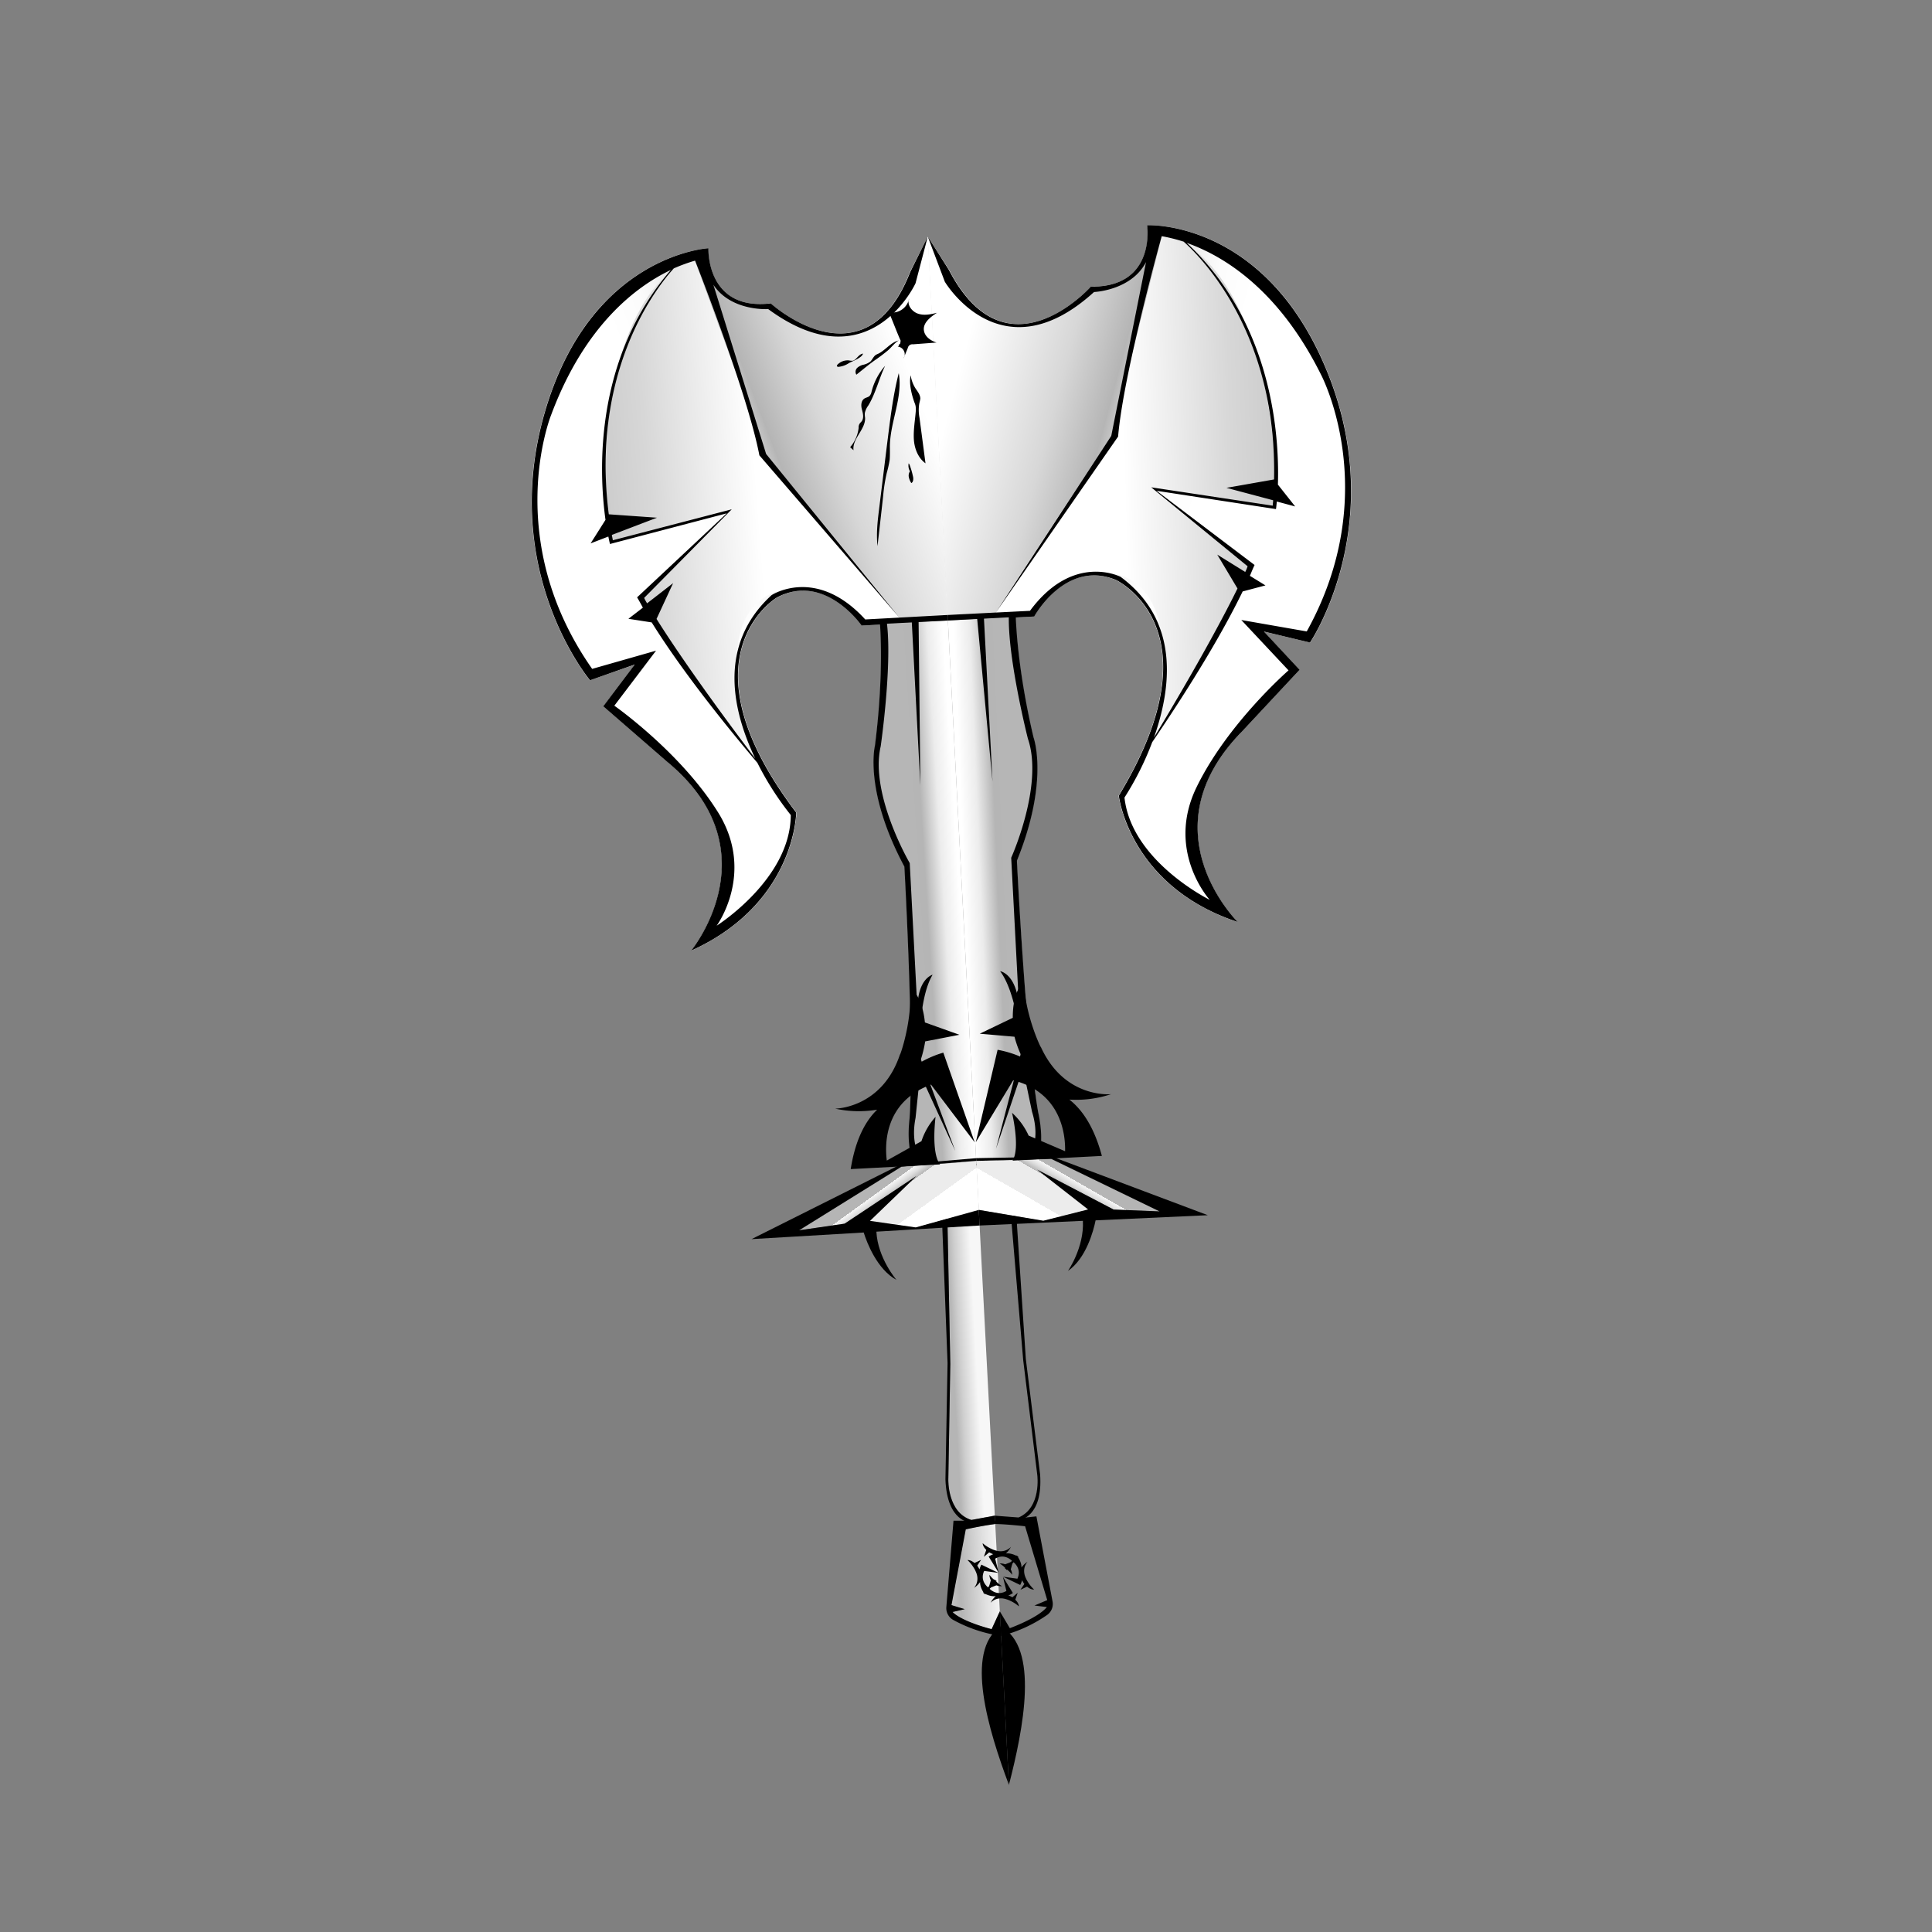
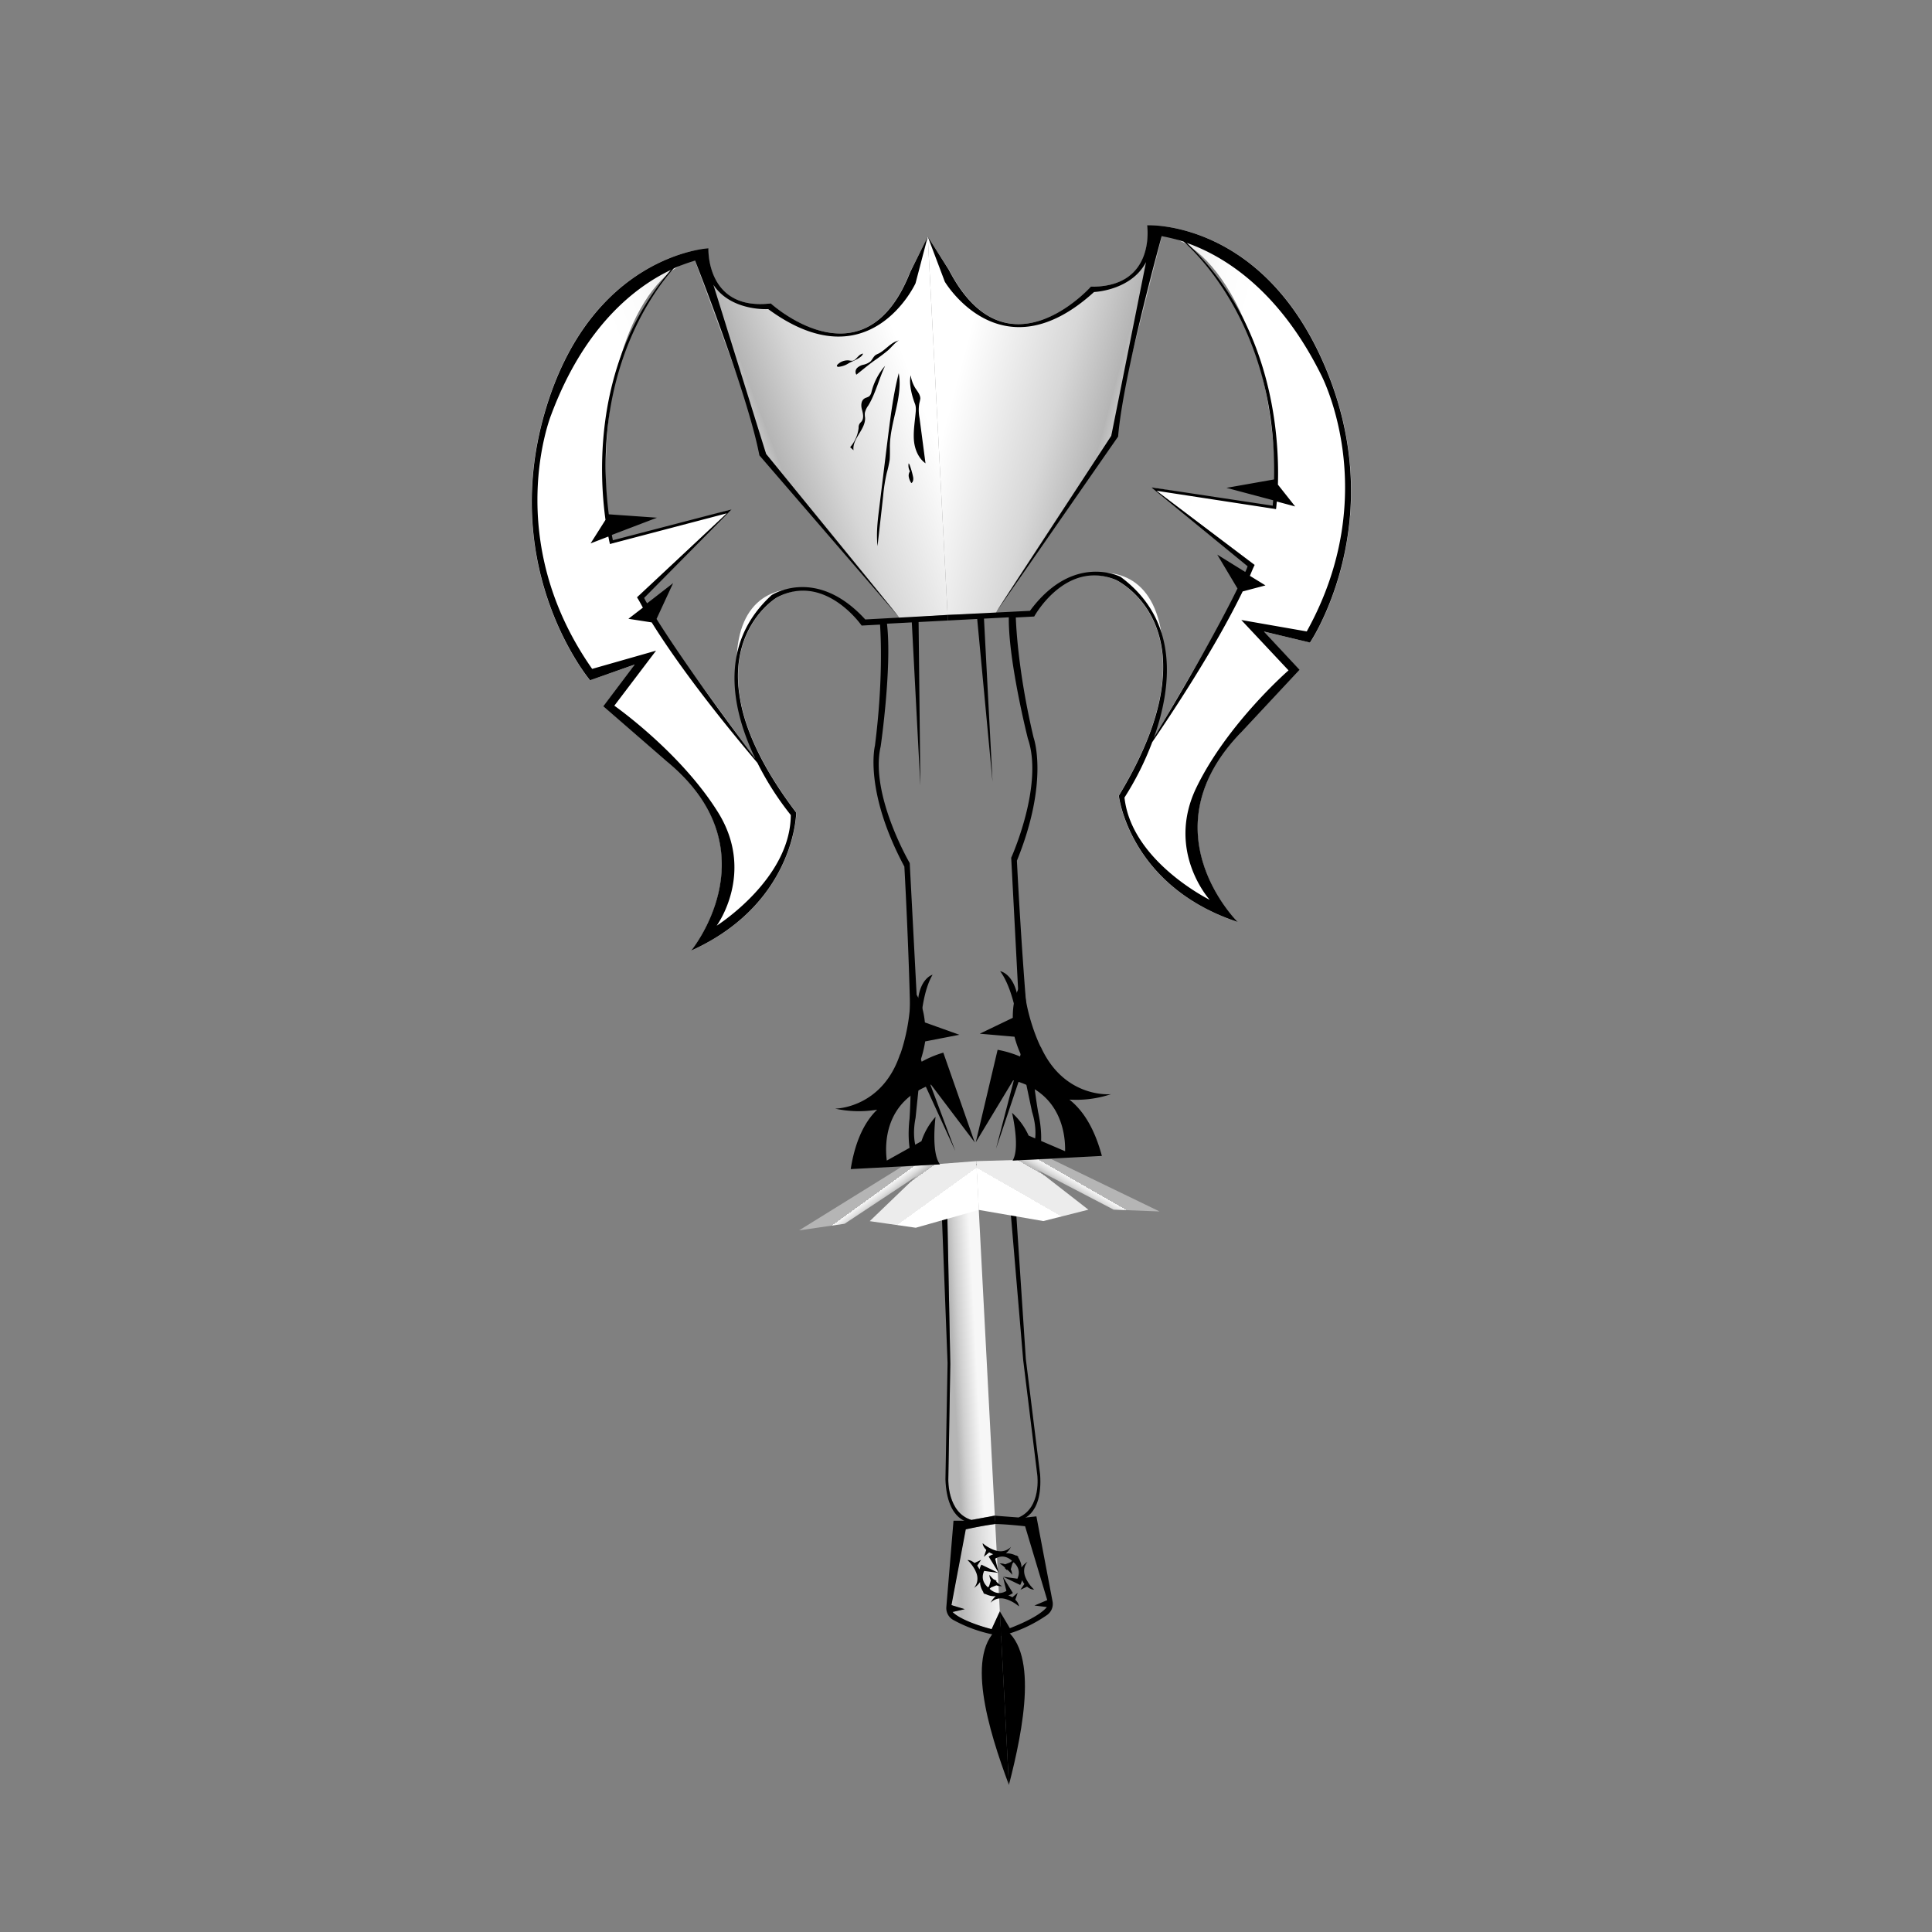
<svg xmlns="http://www.w3.org/2000/svg" xmlns:xlink="http://www.w3.org/1999/xlink" viewBox="0 0 1080 1080">
  <rect x="0" y="0" width="1080" height="1080" fill="#808080" stroke="none" />
  <defs>
    <style>.cls-1{fill:url(#linear-gradient);}.cls-2{fill:url(#linear-gradient-2);}.cls-3{fill:url(#linear-gradient-3);}.cls-4{fill:url(#linear-gradient-4);}.cls-5{fill:url(#linear-gradient-5);}.cls-6{fill:url(#linear-gradient-6);}.cls-7{fill:url(#linear-gradient-7);}.cls-8{fill:url(#linear-gradient-8);}.cls-9{fill:url(#linear-gradient-9);}.cls-10{fill:url(#linear-gradient-10);}.cls-11{fill:url(#linear-gradient-11);}.cls-12{fill:url(#linear-gradient-12);}.cls-13{fill:url(#linear-gradient-13);}.cls-14{fill:url(#linear-gradient-14);}.cls-15{fill:url(#linear-gradient-15);}.cls-16{fill:url(#linear-gradient-16);}.cls-17{fill:url(#linear-gradient-17);}.cls-18{fill:url(#linear-gradient-18);}.cls-19{fill:url(#linear-gradient-19);}.cls-20{fill:url(#linear-gradient-20);}.cls-21{fill:url(#linear-gradient-21);}.cls-22{fill:url(#linear-gradient-22);}.cls-23{fill:url(#linear-gradient-23);}.cls-24{fill:url(#linear-gradient-24);}.cls-25{fill:url(#linear-gradient-25);}.cls-26{fill:url(#linear-gradient-26);}.cls-27{fill:url(#linear-gradient-27);}.cls-28{fill:url(#linear-gradient-28);}.cls-29{fill:url(#linear-gradient-29);}.cls-30{fill:url(#linear-gradient-30);}.cls-31{fill:url(#linear-gradient-31);}.cls-32{fill:url(#linear-gradient-32);}.cls-33{fill:#fff;}.cls-34{fill:url(#linear-gradient-33);}.cls-35{fill:url(#linear-gradient-34);}.cls-36{fill:url(#linear-gradient-35);}.cls-37{fill:url(#linear-gradient-36);}.cls-38{fill:url(#linear-gradient-37);}.cls-39{fill:url(#linear-gradient-38);}.cls-40{fill:url(#linear-gradient-39);}.cls-41{fill:url(#linear-gradient-40);}.cls-42{fill:url(#linear-gradient-41);}.cls-43{fill:url(#linear-gradient-42);}.cls-44{fill:url(#linear-gradient-43);}.cls-45{fill:url(#linear-gradient-44);}.cls-46{fill:url(#linear-gradient-45);}.cls-47{fill:url(#linear-gradient-46);}.cls-48{fill:url(#linear-gradient-47);}.cls-49{fill:url(#linear-gradient-48);}.cls-50{fill:url(#linear-gradient-49);}.cls-51{fill:url(#linear-gradient-50);}.cls-52{fill:url(#linear-gradient-51);}.cls-53{fill:url(#linear-gradient-52);}.cls-54{fill:url(#linear-gradient-53);}.cls-55{fill:url(#linear-gradient-54);}.cls-56{fill:url(#linear-gradient-55);}.cls-57{fill:url(#linear-gradient-56);}.cls-58{fill:url(#linear-gradient-57);}.cls-59{fill:url(#radial-gradient);}.cls-60{fill:url(#linear-gradient-58);}.cls-61{fill:url(#linear-gradient-59);}</style>
    <linearGradient id="linear-gradient" x1="530.9" y1="687.64" x2="482.29" y2="688.66" gradientTransform="matrix(1, 0, 0, -1, 0, 1077.89)" gradientUnits="userSpaceOnUse">
      <stop offset="0.22" stop-color="#fff" />
      <stop offset="0.35" stop-color="#fcfcfc" />
      <stop offset="0.45" stop-color="#f1f1f1" />
      <stop offset="0.49" stop-color="#ececec" />
      <stop offset="0.55" stop-color="#eaeaea" />
      <stop offset="0.59" stop-color="#e2e2e2" />
      <stop offset="0.61" stop-color="#d5d5d5" />
      <stop offset="0.64" stop-color="#c2c2c2" />
      <stop offset="0.65" stop-color="#b5b5b5" />
      <stop offset="0.8" stop-color="#b7b7b7" />
      <stop offset="0.89" stop-color="silver" />
      <stop offset="0.97" stop-color="#cecece" />
      <stop offset="1" stop-color="#d7d7d7" />
      <stop offset="1" stop-color="#e0e0e0" />
      <stop offset="1" stop-color="#f1f1f1" />
      <stop offset="1" stop-color="#fcfcfc" />
      <stop offset="1" stop-color="#fff" />
    </linearGradient>
    <linearGradient id="linear-gradient-2" x1="438.54" y1="686.59" x2="540" y2="686.59" gradientTransform="matrix(1, 0, 0, -1, 0, 1077.89)" gradientUnits="userSpaceOnUse">
      <stop offset="0.22" stop-color="#fff" />
      <stop offset="0.32" stop-color="#fcfcfc" />
      <stop offset="0.41" stop-color="#f1f1f1" />
      <stop offset="0.43" stop-color="#ececec" />
      <stop offset="0.71" stop-color="#b5b5b5" />
      <stop offset="0.71" stop-color="#b8b8b8" />
      <stop offset="0.72" stop-color="#c9c9c9" />
      <stop offset="0.72" stop-color="#d4d4d4" />
      <stop offset="0.72" stop-color="#d7d7d7" />
      <stop offset="0.75" stop-color="#e0e0e0" />
      <stop offset="0.82" stop-color="#f1f1f1" />
      <stop offset="0.9" stop-color="#fcfcfc" />
      <stop offset="0.99" stop-color="#fff" />
    </linearGradient>
    <linearGradient id="linear-gradient-3" x1="425.63" y1="699.81" x2="541.4" y2="685.36" xlink:href="#linear-gradient-2" />
    <linearGradient id="linear-gradient-4" x1="390" y1="687.34" x2="540" y2="687.34" gradientTransform="matrix(1, 0, 0, -1, 0, 1077.89)" gradientUnits="userSpaceOnUse">
      <stop offset="0.22" stop-color="#fff" />
      <stop offset="0.38" stop-color="#fcfcfc" />
      <stop offset="0.51" stop-color="#f1f1f1" />
      <stop offset="0.56" stop-color="#ececec" />
      <stop offset="0.8" stop-color="#b5b5b5" />
      <stop offset="0.8" stop-color="#b8b8b8" />
      <stop offset="0.81" stop-color="#c9c9c9" />
      <stop offset="0.82" stop-color="#d4d4d4" />
      <stop offset="0.83" stop-color="#d7d7d7" />
      <stop offset="0.85" stop-color="#e0e0e0" />
      <stop offset="0.89" stop-color="#f1f1f1" />
      <stop offset="0.94" stop-color="#fcfcfc" />
      <stop offset="0.99" stop-color="#fff" />
    </linearGradient>
    <linearGradient id="linear-gradient-5" x1="527.39" y1="679.75" x2="429.82" y2="719.18" gradientTransform="matrix(1, 0, 0, -1, 0, 1077.89)" gradientUnits="userSpaceOnUse">
      <stop offset="0.22" stop-color="#fff" />
      <stop offset="0.34" stop-color="#fcfcfc" />
      <stop offset="0.44" stop-color="#f1f1f1" />
      <stop offset="0.47" stop-color="#ececec" />
      <stop offset="0.67" stop-color="#d7d7d7" />
      <stop offset="0.68" stop-color="#d4d4d4" />
      <stop offset="0.72" stop-color="#c3c3c3" />
      <stop offset="0.76" stop-color="#b8b8b8" />
      <stop offset="0.8" stop-color="#b5b5b5" />
      <stop offset="0.83" stop-color="#c7c7c7" />
      <stop offset="0.86" stop-color="#e0e0e0" />
      <stop offset="0.9" stop-color="#f1f1f1" />
      <stop offset="0.94" stop-color="#fcfcfc" />
      <stop offset="0.99" stop-color="#fff" />
    </linearGradient>
    <linearGradient id="linear-gradient-6" x1="285.5" y1="687.34" x2="540" y2="687.34" gradientTransform="matrix(1, 0, 0, -1, 0, 1077.89)" gradientUnits="userSpaceOnUse">
      <stop offset="0.22" stop-color="#fff" />
      <stop offset="0.34" stop-color="#fcfcfc" />
      <stop offset="0.44" stop-color="#f1f1f1" />
      <stop offset="0.47" stop-color="#ececec" />
      <stop offset="0.67" stop-color="#d7d7d7" />
      <stop offset="0.68" stop-color="#d4d4d4" />
      <stop offset="0.72" stop-color="#c3c3c3" />
      <stop offset="0.77" stop-color="#b8b8b8" />
      <stop offset="0.82" stop-color="#b5b5b5" />
      <stop offset="0.84" stop-color="#c7c7c7" />
      <stop offset="0.88" stop-color="#e0e0e0" />
      <stop offset="0.91" stop-color="#f1f1f1" />
      <stop offset="0.95" stop-color="#fcfcfc" />
      <stop offset="0.99" stop-color="#fff" />
    </linearGradient>
    <linearGradient id="linear-gradient-7" x1="297.01" y1="687.29" x2="541.3" y2="687.29" gradientTransform="matrix(1, 0, 0, -1, 0, 1077.89)" gradientUnits="userSpaceOnUse">
      <stop offset="0.22" stop-color="#fff" />
      <stop offset="0.35" stop-color="#fcfcfc" />
      <stop offset="0.46" stop-color="#f1f1f1" />
      <stop offset="0.5" stop-color="#ececec" />
      <stop offset="0.6" stop-color="#d7d7d7" />
      <stop offset="0.61" stop-color="#d4d4d4" />
      <stop offset="0.68" stop-color="#c3c3c3" />
      <stop offset="0.76" stop-color="#b8b8b8" />
      <stop offset="0.86" stop-color="#b5b5b5" />
      <stop offset="0.88" stop-color="#c7c7c7" />
      <stop offset="0.9" stop-color="#e0e0e0" />
      <stop offset="0.93" stop-color="#f1f1f1" />
      <stop offset="0.96" stop-color="#fcfcfc" />
      <stop offset="0.99" stop-color="#fff" />
    </linearGradient>
    <linearGradient id="linear-gradient-8" x1="304.22" y1="686.39" x2="552.16" y2="686.39" gradientTransform="matrix(1, 0, 0, -1, 0, 1077.89)" gradientUnits="userSpaceOnUse">
      <stop offset="0.38" stop-color="#fff" />
      <stop offset="0.45" stop-color="#ececec" />
      <stop offset="0.6" stop-color="#d7d7d7" />
      <stop offset="0.81" stop-color="#b5b5b5" />
      <stop offset="0.81" stop-color="#b6b6b6" />
      <stop offset="0.83" stop-color="#d0d0d0" />
      <stop offset="0.86" stop-color="#e5e5e5" />
      <stop offset="0.88" stop-color="#f4f4f4" />
      <stop offset="0.91" stop-color="#fcfcfc" />
      <stop offset="0.96" stop-color="#fff" />
    </linearGradient>
    <linearGradient id="linear-gradient-9" x1="476.72" y1="815.21" x2="525.35" y2="968.08" gradientTransform="matrix(1, 0, 0, -1, 0, 1077.89)" gradientUnits="userSpaceOnUse">
      <stop offset="0.22" stop-color="#fff" />
      <stop offset="0.34" stop-color="#ececec" />
      <stop offset="0.47" stop-color="#d7d7d7" />
      <stop offset="0.88" stop-color="#b5b5b5" />
      <stop offset="0.88" stop-color="#b6b6b6" />
      <stop offset="0.89" stop-color="#d0d0d0" />
      <stop offset="0.9" stop-color="#e5e5e5" />
      <stop offset="0.92" stop-color="#f4f4f4" />
      <stop offset="0.93" stop-color="#fcfcfc" />
      <stop offset="0.96" stop-color="#fff" />
    </linearGradient>
    <linearGradient id="linear-gradient-10" x1="538.02" y1="588.55" x2="493.72" y2="588.94" gradientTransform="matrix(1, 0, 0, -1, 0, 1077.89)" gradientUnits="userSpaceOnUse">
      <stop offset="0.32" stop-color="#fff" />
      <stop offset="0.88" stop-color="#b5b5b5" />
    </linearGradient>
    <linearGradient id="linear-gradient-11" x1="491.93" y1="752.59" x2="250.76" y2="746.42" gradientTransform="matrix(1, 0, 0, -1, 0, 1077.89)" gradientUnits="userSpaceOnUse">
      <stop offset="0.22" stop-color="#fff" />
      <stop offset="0.34" stop-color="#ececec" />
      <stop offset="0.47" stop-color="#d7d7d7" />
      <stop offset="0.8" stop-color="#b5b5b5" />
      <stop offset="0.8" stop-color="#b6b6b6" />
      <stop offset="0.81" stop-color="#d0d0d0" />
      <stop offset="0.82" stop-color="#e5e5e5" />
      <stop offset="0.83" stop-color="#f4f4f4" />
      <stop offset="0.85" stop-color="#fcfcfc" />
      <stop offset="0.87" stop-color="#fff" />
    </linearGradient>
    <linearGradient id="linear-gradient-12" x1="538.45" y1="581.46" x2="513.1" y2="581.21" gradientTransform="matrix(1, 0, 0, -1, 0, 1077.89)" gradientUnits="userSpaceOnUse">
      <stop offset="0" stop-color="#fff" />
      <stop offset="0.35" stop-color="#ececec" />
      <stop offset="0.73" stop-color="#b5b5b5" />
      <stop offset="1" stop-color="#b6b6b6" />
    </linearGradient>
    <linearGradient id="linear-gradient-13" x1="596.9" y1="814.58" x2="380.9" y2="744.79" gradientTransform="matrix(1, 0, 0, -1, 0, 1077.89)" gradientUnits="userSpaceOnUse">
      <stop offset="0.22" stop-color="#fff" />
      <stop offset="0.34" stop-color="#ececec" />
      <stop offset="0.47" stop-color="#d7d7d7" />
      <stop offset="0.6" stop-color="#b5b5b5" />
      <stop offset="0.6" stop-color="#b6b6b6" />
      <stop offset="0.64" stop-color="#d0d0d0" />
      <stop offset="0.68" stop-color="#e5e5e5" />
      <stop offset="0.73" stop-color="#f4f4f4" />
      <stop offset="0.78" stop-color="#fcfcfc" />
      <stop offset="0.87" stop-color="#fff" />
    </linearGradient>
    <linearGradient id="linear-gradient-14" x1="316.44" y1="729.97" x2="523.07" y2="686.12" gradientTransform="matrix(1, 0, 0, -1, 0, 1077.89)" gradientUnits="userSpaceOnUse">
      <stop offset="0.22" stop-color="#fff" />
      <stop offset="0.29" stop-color="#ececec" />
      <stop offset="0.47" stop-color="#d7d7d7" />
      <stop offset="0.5" stop-color="#b5b5b5" />
      <stop offset="0.5" stop-color="#b6b6b6" />
      <stop offset="0.51" stop-color="#d0d0d0" />
      <stop offset="0.52" stop-color="#e5e5e5" />
      <stop offset="0.54" stop-color="#f4f4f4" />
      <stop offset="0.55" stop-color="#fcfcfc" />
      <stop offset="0.58" stop-color="#fff" />
    </linearGradient>
    <linearGradient id="linear-gradient-15" x1="505.81" y1="743.49" x2="514.98" y2="436.87" gradientTransform="matrix(1, 0, 0, -1, 0, 1077.89)" gradientUnits="userSpaceOnUse">
      <stop offset="0" stop-color="#c5c5c5" />
      <stop offset="0.01" stop-color="#dadada" />
      <stop offset="0.02" stop-color="#eee" />
      <stop offset="0.03" stop-color="#fbfbfb" />
      <stop offset="0.04" stop-color="#fff" />
      <stop offset="0.29" stop-color="#ececec" />
      <stop offset="0.47" stop-color="#d7d7d7" />
      <stop offset="0.51" stop-color="#b5b5b5" />
      <stop offset="0.52" stop-color="#b6b6b6" />
      <stop offset="0.52" stop-color="#d0d0d0" />
      <stop offset="0.52" stop-color="#e5e5e5" />
      <stop offset="0.6" stop-color="#f4f4f4" />
      <stop offset="0.76" stop-color="#fcfcfc" />
      <stop offset="1" stop-color="#fff" />
    </linearGradient>
    <linearGradient id="linear-gradient-16" x1="513.29" y1="489.83" x2="363.26" y2="978.66" gradientTransform="matrix(1, 0, 0, -1, 0, 1077.89)" gradientUnits="userSpaceOnUse">
      <stop offset="0" stop-color="#fff" />
      <stop offset="0.29" stop-color="#ececec" />
      <stop offset="0.33" stop-color="#d7d7d7" />
      <stop offset="0.41" stop-color="#b5b5b5" />
      <stop offset="0.41" stop-color="#b6b6b6" />
      <stop offset="0.44" stop-color="#d0d0d0" />
      <stop offset="0.48" stop-color="#e5e5e5" />
      <stop offset="0.52" stop-color="#f4f4f4" />
      <stop offset="0.57" stop-color="#fcfcfc" />
      <stop offset="0.64" stop-color="#fff" />
    </linearGradient>
    <linearGradient id="linear-gradient-17" x1="388.65" y1="550.51" x2="388.65" y2="853.55" gradientTransform="matrix(1, 0, 0, -1, 0, 1077.89)" gradientUnits="userSpaceOnUse">
      <stop offset="0" stop-color="#fff" />
      <stop offset="0.42" stop-color="#d7d7d7" />
      <stop offset="0.48" stop-color="#ececec" />
      <stop offset="0.59" stop-color="#b5b5b5" />
      <stop offset="1" stop-color="#fff" />
    </linearGradient>
    <linearGradient id="linear-gradient-18" x1="335.95" y1="688.29" x2="540" y2="687.01" gradientTransform="matrix(1, 0, 0, -1, 0, 1077.89)" gradientUnits="userSpaceOnUse">
      <stop offset="0.29" stop-color="#fff" />
      <stop offset="0.37" stop-color="#ececec" />
      <stop offset="0.47" stop-color="#eaeaea" />
      <stop offset="0.51" stop-color="#e3e3e3" />
      <stop offset="0.53" stop-color="#d8d8d8" />
      <stop offset="0.54" stop-color="#d7d7d7" />
      <stop offset="0.59" stop-color="#c5c5c5" />
      <stop offset="0.63" stop-color="#b5b5b5" />
      <stop offset="0.63" stop-color="#b6b6b6" />
      <stop offset="0.69" stop-color="#d1d1d1" />
      <stop offset="0.74" stop-color="#e5e5e5" />
      <stop offset="0.81" stop-color="#f4f4f4" />
      <stop offset="0.88" stop-color="#fcfcfc" />
      <stop offset="1" stop-color="#fff" />
    </linearGradient>
    <linearGradient id="linear-gradient-19" x1="393.3" y1="511.26" x2="393.3" y2="862.54" gradientTransform="matrix(1, 0, 0, -1, 0, 1077.89)" gradientUnits="userSpaceOnUse">
      <stop offset="0" stop-color="#fff" />
      <stop offset="0.29" stop-color="#ececec" />
      <stop offset="0.36" stop-color="#eaeaea" />
      <stop offset="0.4" stop-color="#e1e1e1" />
      <stop offset="0.43" stop-color="#d3d3d3" />
      <stop offset="0.46" stop-color="silver" />
      <stop offset="0.48" stop-color="#b5b5b5" />
      <stop offset="0.48" stop-color="#c5c5c5" />
      <stop offset="0.48" stop-color="#d2d2d2" />
      <stop offset="0.48" stop-color="#d7d7d7" />
      <stop offset="0.62" stop-color="#dcdcdc" />
      <stop offset="0.79" stop-color="#ebebeb" />
      <stop offset="0.94" stop-color="#fff" />
    </linearGradient>
    <linearGradient id="linear-gradient-20" x1="516.04" y1="125.13" x2="540" y2="125.13" gradientTransform="matrix(1, 0, 0, -1, 0, 1077.89)" gradientUnits="userSpaceOnUse">
      <stop offset="0" stop-color="#c2c2c2" />
      <stop offset="0.36" stop-color="#b5b5b5" />
      <stop offset="0.77" stop-color="#e0e0e0" />
      <stop offset="1" stop-color="#f3f3f3" />
    </linearGradient>
    <linearGradient id="linear-gradient-21" x1="520.29" y1="132.46" x2="541.32" y2="133.16" xlink:href="#linear-gradient-20" />
    <linearGradient id="linear-gradient-22" x1="518.8" y1="326.59" x2="540" y2="326.59" gradientTransform="matrix(1, 0, 0, -1, 0, 1077.89)" gradientUnits="userSpaceOnUse">
      <stop offset="0.21" stop-color="#b5b5b5" />
      <stop offset="0.41" stop-color="#cfcfcf" />
      <stop offset="0.56" stop-color="#dedede" />
      <stop offset="0.96" stop-color="#f7f7f7" />
    </linearGradient>
    <linearGradient id="linear-gradient-23" x1="508.3" y1="327.69" y2="327.69" xlink:href="#linear-gradient-22" />
    <linearGradient id="linear-gradient-24" x1="520.28" y1="326.64" y2="326.64" xlink:href="#linear-gradient-22" />
    <linearGradient id="linear-gradient-25" x1="513.26" y1="329.86" x2="539.7" y2="328.93" xlink:href="#linear-gradient-22" />
    <linearGradient id="linear-gradient-26" x1="478.4" y1="327.89" x2="540" y2="327.89" gradientTransform="matrix(1, 0, 0, -1, 0, 1077.89)" gradientUnits="userSpaceOnUse">
      <stop offset="0" stop-color="#f7f7f7" />
      <stop offset="0.19" stop-color="#dedede" />
      <stop offset="0.45" stop-color="silver" />
      <stop offset="0.6" stop-color="#b5b5b5" />
      <stop offset="0.75" stop-color="#cfcfcf" />
      <stop offset="0.86" stop-color="#dedede" />
      <stop offset="0.91" stop-color="#f7f7f7" />
      <stop offset="0.99" stop-color="#f7f7f7" />
    </linearGradient>
    <linearGradient id="linear-gradient-27" x1="505.3" y1="327.84" x2="540" y2="327.84" gradientTransform="matrix(1, 0, 0, -1, 0, 1077.89)" gradientUnits="userSpaceOnUse">
      <stop offset="0.25" stop-color="#b5b5b5" />
      <stop offset="0.42" stop-color="#cfcfcf" />
      <stop offset="0.55" stop-color="#dedede" />
      <stop offset="0.77" stop-color="#f7f7f7" />
      <stop offset="0.95" stop-color="#f7f7f7" />
    </linearGradient>
    <linearGradient id="linear-gradient-28" x1="515.05" y1="326.59" y2="326.59" xlink:href="#linear-gradient-27" />
    <linearGradient id="linear-gradient-29" x1="519.84" y1="326.59" x2="540" y2="326.59" gradientTransform="matrix(1, 0, 0, -1, 0, 1077.89)" gradientUnits="userSpaceOnUse">
      <stop offset="0.25" stop-color="#b5b5b5" />
      <stop offset="0.34" stop-color="#cfcfcf" />
      <stop offset="0.4" stop-color="#dedede" />
      <stop offset="0.73" stop-color="#f7f7f7" />
      <stop offset="0.95" stop-color="#f7f7f7" />
    </linearGradient>
    <linearGradient id="linear-gradient-30" x1="520.55" y1="327.64" x2="540" y2="327.64" gradientTransform="matrix(1, 0, 0, -1, 0, 1077.89)" gradientUnits="userSpaceOnUse">
      <stop offset="0.26" stop-color="#b5b5b5" />
      <stop offset="0.69" stop-color="#f7f7f7" />
      <stop offset="0.95" stop-color="#f7f7f7" />
    </linearGradient>
    <linearGradient id="linear-gradient-31" x1="516.17" y1="327.79" y2="327.79" xlink:href="#linear-gradient-30" />
    <linearGradient id="linear-gradient-32" x1="518.76" y1="327.49" x2="540" y2="327.49" gradientTransform="matrix(1, 0, 0, -1, 0, 1077.89)" gradientUnits="userSpaceOnUse">
      <stop offset="0.37" stop-color="#b5b5b5" />
      <stop offset="0.6" stop-color="#f7f7f7" />
      <stop offset="0.87" stop-color="#f7f7f7" />
    </linearGradient>
    <linearGradient id="linear-gradient-33" x1="479.51" y1="304.89" x2="537.92" y2="304.89" gradientTransform="matrix(1, 0, 0, -1, 0, 1077.89)" gradientUnits="userSpaceOnUse">
      <stop offset="0.33" stop-color="#f7f7f7" />
      <stop offset="0.69" stop-color="#b5b5b5" />
      <stop offset="0.87" stop-color="#f7f7f7" />
    </linearGradient>
    <linearGradient id="linear-gradient-34" x1="479.8" y1="327.79" x2="539.85" y2="327.79" gradientTransform="matrix(1, 0, 0, -1, 0, 1077.89)" gradientUnits="userSpaceOnUse">
      <stop offset="0.33" stop-color="#f7f7f7" />
      <stop offset="0.72" stop-color="#b5b5b5" />
      <stop offset="0.91" stop-color="#f7f7f7" />
    </linearGradient>
    <linearGradient id="linear-gradient-35" x1="518.37" y1="332.29" x2="536.78" y2="332.29" gradientTransform="matrix(1, 0, 0, -1, 0, 1077.89)" gradientUnits="userSpaceOnUse">
      <stop offset="0.26" stop-color="#b5b5b5" />
      <stop offset="0.88" stop-color="#f7f7f7" />
    </linearGradient>
    <linearGradient id="linear-gradient-36" x1="487.6" y1="410.54" y2="410.54" xlink:href="#linear-gradient-20" />
    <linearGradient id="linear-gradient-37" x1="475.51" y1="410.89" x2="540" y2="410.89" gradientTransform="matrix(1, 0, 0, -1, 0, 1077.89)" gradientUnits="userSpaceOnUse">
      <stop offset="0.02" stop-color="#b5b5b5" />
      <stop offset="0.03" stop-color="#bcbcbc" />
      <stop offset="0.06" stop-color="#dcdcdc" />
      <stop offset="0.09" stop-color="#f0f0f0" />
      <stop offset="0.12" stop-color="#f7f7f7" />
      <stop offset="0.47" stop-color="#ececec" />
      <stop offset="0.53" stop-color="#ececec" />
      <stop offset="0.58" stop-color="#f1f1f1" />
      <stop offset="0.65" stop-color="#fff" />
      <stop offset="0.65" stop-color="#fff" />
      <stop offset="0.68" stop-color="#f7f7f7" />
      <stop offset="0.74" stop-color="#e2e2e2" />
      <stop offset="0.8" stop-color="silver" />
      <stop offset="0.82" stop-color="#b5b5b5" />
    </linearGradient>
    <linearGradient id="linear-gradient-38" x1="521.42" y1="397.73" x2="527.66" y2="434.89" xlink:href="#linear-gradient-37" />
    <linearGradient id="linear-gradient-39" x1="469.53" y1="442.97" x2="524.07" y2="358.42" gradientTransform="matrix(1, 0, 0, -1, 0, 1077.89)" gradientUnits="userSpaceOnUse">
      <stop offset="0.32" stop-color="#b5b5b5" />
      <stop offset="0.32" stop-color="#f7f7f7" />
      <stop offset="0.35" stop-color="#dcdcdc" />
      <stop offset="0.38" stop-color="#b5b5b5" />
      <stop offset="0.38" stop-color="#d1d1d1" />
      <stop offset="0.38" stop-color="#e5e5e5" />
      <stop offset="0.38" stop-color="#ececec" />
      <stop offset="0.53" stop-color="#ececec" />
      <stop offset="0.53" stop-color="#f1f1f1" />
      <stop offset="0.53" stop-color="#fff" />
    </linearGradient>
    <linearGradient id="linear-gradient-40" x1="478.59" y1="428.62" x2="545.25" y2="393.46" gradientTransform="matrix(1, 0, 0, -1, 0, 1077.89)" gradientUnits="userSpaceOnUse">
      <stop offset="0" stop-color="#b5b5b5" />
      <stop offset="0.09" stop-color="#f7f7f7" />
      <stop offset="0.18" stop-color="#ececec" />
      <stop offset="0.22" stop-color="#b5b5b5" />
      <stop offset="0.29" stop-color="#b5b5b5" />
      <stop offset="0.46" stop-color="#fff" />
      <stop offset="0.57" stop-color="#f7f7f7" />
      <stop offset="0.66" stop-color="#ececec" />
    </linearGradient>
    <linearGradient id="linear-gradient-41" x1="488.1" y1="410.64" x2="540" y2="410.64" gradientTransform="matrix(1, 0, 0, -1, 0, 1077.89)" gradientUnits="userSpaceOnUse">
      <stop offset="0.2" stop-color="#b5b5b5" />
      <stop offset="0.25" stop-color="#c4c4c4" />
      <stop offset="0.37" stop-color="#e4e4e4" />
      <stop offset="0.47" stop-color="#f8f8f8" />
      <stop offset="0.54" stop-color="#fff" />
      <stop offset="0.78" stop-color="#f7f7f7" />
      <stop offset="1" stop-color="#ececec" />
    </linearGradient>
    <linearGradient id="linear-gradient-42" x1="513.36" y1="425.82" x2="514" y2="395.42" gradientTransform="matrix(1, 0, 0, -1, 0, 1077.89)" gradientUnits="userSpaceOnUse">
      <stop offset="0.33" stop-color="#b5b5b5" />
      <stop offset="0.33" stop-color="#bababa" />
      <stop offset="0.36" stop-color="#d3d3d3" />
      <stop offset="0.39" stop-color="#e7e7e7" />
      <stop offset="0.42" stop-color="#f4f4f4" />
      <stop offset="0.47" stop-color="#fdfdfd" />
      <stop offset="0.54" stop-color="#fff" />
      <stop offset="0.67" stop-color="#f7f7f7" />
      <stop offset="0.78" stop-color="#ececec" />
      <stop offset="0.83" stop-color="#e7e7e7" />
      <stop offset="0.89" stop-color="#d9d9d9" />
      <stop offset="0.9" stop-color="#d7d7d7" />
    </linearGradient>
    <linearGradient id="linear-gradient-43" x1="507.29" y1="403.88" x2="538.17" y2="395.77" gradientTransform="matrix(1, 0, 0, -1, 0, 1077.89)" gradientUnits="userSpaceOnUse">
      <stop offset="0.35" stop-color="#b5b5b5" />
      <stop offset="0.35" stop-color="#b8b8b8" />
      <stop offset="0.43" stop-color="#dedede" />
      <stop offset="0.5" stop-color="#f6f6f6" />
      <stop offset="0.54" stop-color="#fff" />
      <stop offset="0.67" stop-color="#f7f7f7" />
      <stop offset="0.78" stop-color="#ececec" />
      <stop offset="0.83" stop-color="#e7e7e7" />
      <stop offset="0.9" stop-color="#d9d9d9" />
      <stop offset="0.9" stop-color="#d7d7d7" />
    </linearGradient>
    <linearGradient id="linear-gradient-44" x1="513.72" y1="435.6" x2="514.05" y2="383.23" gradientTransform="matrix(1, 0, 0, -1, 0, 1077.89)" gradientUnits="userSpaceOnUse">
      <stop offset="0.11" stop-color="#b5b5b5" />
      <stop offset="0.14" stop-color="#c7c7c7" />
      <stop offset="0.19" stop-color="#e0e0e0" />
      <stop offset="0.25" stop-color="#f1f1f1" />
      <stop offset="0.31" stop-color="#fcfcfc" />
      <stop offset="0.38" stop-color="#fff" />
      <stop offset="0.57" stop-color="#ececec" />
      <stop offset="0.63" stop-color="#e7e7e7" />
      <stop offset="0.69" stop-color="#d9d9d9" />
      <stop offset="0.7" stop-color="#d7d7d7" />
    </linearGradient>
    <linearGradient id="linear-gradient-45" x1="497.2" y1="412.29" x2="540" y2="412.29" gradientTransform="matrix(1, 0, 0, -1, 0, 1077.89)" gradientUnits="userSpaceOnUse">
      <stop offset="0.02" stop-color="#b5b5b5" />
      <stop offset="0.04" stop-color="#b8b8b8" />
      <stop offset="0.16" stop-color="#c9c9c9" />
      <stop offset="0.29" stop-color="#d4d4d4" />
      <stop offset="0.44" stop-color="#d7d7d7" />
      <stop offset="0.45" stop-color="#dedede" />
      <stop offset="0.46" stop-color="#e9e9e9" />
      <stop offset="0.47" stop-color="#ececec" />
      <stop offset="0.7" stop-color="#f1f1f1" />
      <stop offset="0.96" stop-color="#fff" />
      <stop offset="0.97" stop-color="#fff" />
    </linearGradient>
    <linearGradient id="linear-gradient-46" x1="506.11" y1="195.38" x2="540" y2="195.38" gradientTransform="matrix(1, 0, 0, -1, 0, 1077.89)" gradientUnits="userSpaceOnUse">
      <stop offset="0" stop-color="#c2c2c2" />
      <stop offset="0.21" stop-color="#b5b5b5" />
      <stop offset="0.72" stop-color="#e0e0e0" />
      <stop offset="1" stop-color="#f3f3f3" />
    </linearGradient>
    <linearGradient id="linear-gradient-47" x1="512.94" y1="196.18" y2="196.18" xlink:href="#linear-gradient-46" />
    <linearGradient id="linear-gradient-48" x1="512.48" y1="195.05" y2="195.05" xlink:href="#linear-gradient-46" />
    <linearGradient id="linear-gradient-49" x1="501.8" y1="196.07" y2="196.07" xlink:href="#linear-gradient-46" />
    <linearGradient id="linear-gradient-50" x1="512.8" y1="194.57" y2="194.57" xlink:href="#linear-gradient-46" />
    <linearGradient id="linear-gradient-51" x1="511.58" y1="195.25" y2="195.25" xlink:href="#linear-gradient-46" />
    <linearGradient id="linear-gradient-52" x1="502.66" y1="192.78" x2="540.22" y2="196.87" xlink:href="#linear-gradient-46" />
    <linearGradient id="linear-gradient-53" x1="512.4" y1="196.81" x2="540" y2="196.81" gradientTransform="matrix(1, 0, 0, -1, 0, 1077.89)" gradientUnits="userSpaceOnUse">
      <stop offset="0" stop-color="#c2c2c2" />
      <stop offset="0.34" stop-color="#b5b5b5" />
      <stop offset="0.95" stop-color="#eee" />
      <stop offset="1" stop-color="#f3f3f3" />
    </linearGradient>
    <linearGradient id="linear-gradient-54" x1="510.6" y1="194.6" y2="194.6" xlink:href="#linear-gradient-53" />
    <linearGradient id="linear-gradient-55" x1="506.57" y1="195.28" y2="195.28" xlink:href="#linear-gradient-53" />
    <linearGradient id="linear-gradient-56" x1="506.96" y1="191.17" x2="540.42" y2="196.9" xlink:href="#linear-gradient-53" />
    <linearGradient id="linear-gradient-57" x1="476.2" y1="196.69" x2="540" y2="196.69" gradientTransform="matrix(1, 0, 0, -1, 0, 1077.89)" gradientUnits="userSpaceOnUse">
      <stop offset="0.13" stop-color="#c2c2c2" />
      <stop offset="0.66" stop-color="#b5b5b5" />
      <stop offset="0.97" stop-color="#eee" />
      <stop offset="1" stop-color="#f3f3f3" />
    </linearGradient>
    <radialGradient id="radial-gradient" cx="1018.92" cy="68.63" fx="1009.375" r="15.77" gradientTransform="matrix(-1, -0.04, -0.21, 8.98, 1564.46, 301.04)" gradientUnits="userSpaceOnUse">
      <stop offset="0.06" stop-color="#f3f3f3" />
      <stop offset="0.14" stop-color="#ececec" />
      <stop offset="0.64" stop-color="#c2c2c2" />
      <stop offset="0.93" stop-color="#b5b5b5" />
    </radialGradient>
    <linearGradient id="linear-gradient-58" x1="512.23" y1="196.54" x2="540" y2="196.54" gradientTransform="matrix(1, 0, 0, -1, 0, 1077.89)" gradientUnits="userSpaceOnUse">
      <stop offset="0.04" stop-color="#f3f3f3" />
      <stop offset="0.15" stop-color="#f1f1f1" />
      <stop offset="0.19" stop-color="#eaeaea" />
      <stop offset="0.21" stop-color="#dfdfdf" />
      <stop offset="0.24" stop-color="#cecece" />
      <stop offset="0.25" stop-color="#c2c2c2" />
      <stop offset="0.5" stop-color="#b5b5b5" />
      <stop offset="0.6" stop-color="#c6c6c6" />
      <stop offset="0.83" stop-color="#e9e9e9" />
      <stop offset="0.95" stop-color="#f7f7f7" />
    </linearGradient>
    <linearGradient id="linear-gradient-59" x1="488.01" y1="185.38" x2="540" y2="203.26" gradientTransform="matrix(1, 0, 0, -1, 0, 1077.89)" gradientUnits="userSpaceOnUse">
      <stop offset="0.04" stop-color="#f3f3f3" />
      <stop offset="0.13" stop-color="#f1f1f1" />
      <stop offset="0.17" stop-color="#eaeaea" />
      <stop offset="0.19" stop-color="#dfdfdf" />
      <stop offset="0.21" stop-color="#cecece" />
      <stop offset="0.22" stop-color="#c2c2c2" />
      <stop offset="0.3" stop-color="#e4e4e4" />
      <stop offset="0.35" stop-color="#f3f3f3" />
      <stop offset="0.45" stop-color="#b5b5b5" />
      <stop offset="0.53" stop-color="#d0d0d0" />
      <stop offset="0.59" stop-color="#dedede" />
      <stop offset="1" stop-color="#f7f7f7" />
    </linearGradient>
  </defs>
  <g transform="rotate(-3,540,540)">
    <g id="flipWeaponsParts">
      <g>
-         <path class="cls-11" d="M529.1,150.9c-29,63.9-78.8,13.5-78.8,13.5-36.4,2.5-33.2-32.6-33.2-32.6s-66.2,0-96.3,87.3,17.6,150.4,17.6,150.4L364,362l-18.8,22.4,34.1,32.9c57,52.4,7.8,106.1,7.8,106.1,59.6-23.3,62.7-74,62.7-74-61.6-90.6-4.6-120.6-4.6-120.6,27.5-12.9,46.6,18.1,46.6,18.1h10.3l4-2.8H540V131.8ZM513.2,344.1l-.4-.5h0Z" />
-         <path class="cls-12" d="M502.15,346.39c.1,7.2,0,32.71-6.45,68,0,0-7.6,24.6,12.9,68.3,0,0,.4,99.7-4.5,141,0,0-3.3,17.6,2,25.8H540V346.6Zm11.05-2.29-.4-.5h0Z" />
        <path class="cls-13" d="M529.1,150.9c-29,63.9-78.8,13.5-78.8,13.5-36.4,2.5-33.2-32.6-33.2-32.6s-66.2,0-96.3,87.3,17.6,150.4,17.6,150.4L364,362l-18.8,22.4,34.1,32.9c57,52.4,7.8,106.1,7.8,106.1,59.6-23.3,62.7-74,62.7-74-61.6-90.6-4.6-120.6-4.6-120.6,27.5-12.9,43.17,12.92,46.49,15.05s1.07.66,1.07.66c-11.09-24.06-97.95-50.05-64.46,73.59l-61.2-93.6,55.5-46.3-69.1,15.7c-6.2-106.8,32.7-154.1,55.8-155.6l34,110s64.6,87.5,69.9,95.7l26.8-.6V131.8ZM513.2,344.1l-.4-.5h0Z" />
        <path d="M428.4,418c-28.3-41.9-43.5-67.3-51-80.8l10.3-19.5-15.1,10.5a22,22,0,0,1-1.5-3.1l51.5-46.9L355.3,292c-.1-1.1-.3-2-.4-3l25.7-8.3-26.8-3.3C347.9,198,386,153.2,397.3,142a99.55,99.55,0,0,1,12.1-3.7s25.4,75.5,30.2,110.6L513,343.56,443.4,248.3l-24.5-96c9.1,15.5,29.9,15.2,29.9,15.2,54.4,44.5,83-10.1,83-10.1l8.2-25.7-10.8,19.2c-29,63.9-78.8,13.5-78.8,13.5-36.5,2.4-33.2-32.6-33.2-32.6s-66.2,0-96.3,87.3,17.6,150.4,17.6,150.4l25.4-7.5-18.8,22.4,34.1,32.9c57,52.4,7.8,106.1,7.8,106.1,59.6-23.3,62.7-74,62.7-74-61.6-90.6-4.6-120.6-4.6-120.6,27.5-12.9,46.6,18.1,46.6,18.1H502c.1,7.2,0,32.2-6.4,67.5,0,0-7.6,24.6,12.9,68.3,0,0,.4,99.7-4.5,141,0,0-3.3,17.5,2,25.8h5.2s-8.3-8.4-3.8-26.2l3.8-24.3,17.4,43.9L511.5,589s.4-31.4,9.6-45.1c0,0-9.4,1.8-9.5,21.2V480.9s-20.4-39.5-12.8-66c0,0,8.7-43.8,7.1-68.3h13.9v91.3l3.8-91.3H540v-3.1l-46.1.1c-25.9-31.5-51.6-16.3-51.6-16.3C410.3,353.7,417.3,391.1,428.4,418Zm1.1,2.5a165.62,165.62,0,0,0,17.1,30.1c-2,35.8-44.6,59.6-44.6,59.6s23.3-28.4,4.1-63.2-54.8-62.6-54.8-62.6l24.9-29.5L340,363.2c-47-75.1-15.5-142.9-15.5-142.9,21.5-49.6,51.7-69.5,71.1-77.5-45.5,47.4-46.1,110.2-43.8,137.6l-9,12.7,10.1-3.3c.4,2.7.7,4.2.7,4.2l66.1-13.7-52.5,44.3c1,1.9,1.9,3.8,2.9,5.9l-8.4,5.8,12.9,2.7c17.6,31.9,44.2,67.4,54.9,81.5Z" />
      </g>
      <g>
        <path d="M540,909.7c-21.2,12.7-9.7,57.9,0,88.7Z" />
      </g>
      <g>
        <path class="cls-28" d="M540,650.8V847.6l-13.2,1.8c-13.2-4.9-11.7-23.2-11.7-23.2l4.5-64.5,3-92.9C538.6,662.8,540,650.8,540,650.8Z" />
        <path d="M540,847.7v4.2l-13.7-1.1s-13.2-.8-12.8-24.8l4.6-64.9,1.5-110.3H540s-1.4,12-17.4,18l-3,92.9-4.5,64.5s-1.5,18.4,11.7,23.2Z" />
      </g>
      <g>
        <polygon class="cls-40" points="540 649.22 540 676.54 504.3 684.65 478.8 679.62 506.2 655.9 464.7 680.34 439.1 682.7 498.1 650.25 540 649.22" />
-         <path d="M540,676.54v8.73l-57.8.41c0,14.89,9.8,27.52,9.8,27.52-10.5-6.47-15.4-21.57-16.9-27.42l-62.8.41L497.4,649l42.6-1.44v1.54l-41.9,1-59,32.55,25.6-2.36,41.5-24.55-27.3,23.73,25.4,5Z" />
      </g>
      <g>
        <path class="cls-48" d="M540,852.36v48.89l-5.07,9.82s-16.06-4.83-21.46-10.84l6.86-1.24-7.3-2.55,10.21-42.05C523.14,854.39,532.9,852.87,540,852.36Z" />
        <path d="M523.4,854.49l-10.2,41.87,7.3,2.65-6.9,1.22c5.4,5.91,21.3,10.7,21.3,10.7l5.1-9.68V915a78.77,78.77,0,0,1-26.2-10.29,7.54,7.54,0,0,1-3.5-7.64l6.5-47.77,23.2,1.22v1.84C533,852.87,523.4,854.49,523.4,854.49Z" />
      </g>
      <g id="ORNAMENT">
        <g>
          <path d="M524.8,587.7a59.24,59.24,0,0,0-13.5,5,62.08,62.08,0,0,0,3.7-11.8l19.3-2.7-18.9-7.9c-.7-15.4-7.2-19.9-7.2-19.9.1,17.4-6,33.5-7.4,36.7l-.3.5c-11.7,29.5-37.7,28.2-37.7,28.2a61.63,61.63,0,0,0,23.4,1.8c-8.6,7.5-13.7,19.2-16.5,32.4h50c-4.8-6.8-1.1-26.7-1.1-26.7a38.65,38.65,0,0,0-8.6,13.2l-19.9,9.8c-.7-9.1.3-32.8,26.9-41.1l22.7,33.5Z" />
        </g>
      </g>
    </g>
    <use xlink:href="#flipWeaponsParts" href="#flipWeaponsParts" transform="scale(-1 1) translate(-1080,0)" />
    <g transform="rotate(-45,531,883)">
      <g id="ORNAMENT_bottom">
        <use id="ORNAMENT_bottom_side" xlink:href="#ORNAMENT" href="#ORNAMENT" transform="scale(0.2,0.2) translate(2160,3798)" />
        <use xlink:href="#ORNAMENT_bottom_side" href="#ORNAMENT_bottom_side" transform="scale(-1 1) translate(-1080,0)" />
      </g>
      <use xlink:href="#ORNAMENT_bottom" href="#ORNAMENT_bottom" transform="scale(1 -1) translate(0,-1778)" />
    </g>
    <g>
-       <path d="M521.8,189c-2.2-5.8-3.5-10.2-5.7-16.2a9.66,9.66,0,0,0,11.7-7.1h0c-1.6,3.3,1,7.3,4.4,8.7s7.2.8,10.7.1c-3.8,2.2-8.2,5.2-7.8,9.5.3,3.4,3.4,5.9,6.7,7.1l-13.2.3a2.58,2.58,0,0,0-3,1.9l-2.7,5.7a4.32,4.32,0,0,0-1-6,4.55,4.55,0,0,0-1.9-.8c1.5-.8,0-.8,1.5-1.6Z" />
      <path d="M511.2,246.4l-6.4,36.3c-1.2,6.7-2.3,13.5-1.9,20.3,1.5-9.2,3.1-18.5,4.6-27.8a94,94,0,0,1,2.7-12.8,64.44,64.44,0,0,0,2-7.2c.3-2.4.4-4.9.5-7.3.7-13.5,8.8-27.2,7.1-40.8C515.8,219.8,513.6,233.2,511.2,246.4Z" />
      <path d="M527.8,224.2a7.51,7.51,0,0,1,.5,2.6,13.4,13.4,0,0,1-.1,2c-.7,5.2-1.9,10.3-1.9,15.5s1.8,10.7,5.8,13.9l-2-25.4a23.11,23.11,0,0,1,.3-8.3,19.73,19.73,0,0,0,.7-2.6c.1-2.2-1.4-4.1-2.5-6a18.76,18.76,0,0,1-2.2-7.3C525.1,213.2,526.4,219.7,527.8,224.2Z" />
      <path d="M501.9,224.2a10.89,10.89,0,0,0-2.2,4.1,12.19,12.19,0,0,0,0,2.7c0,6.5-7.9,11.3-7.4,17.8l-1.8-1.8a19.9,19.9,0,0,0,5.3-10.5,4,4,0,0,1,.7-2.4,13.58,13.58,0,0,1,1.2-1.2c1.4-1.8,1-4.2.5-6.5s-.3-4.9,1.6-6.1c1-.6,2.2-.6,3.1-1.4a4.9,4.9,0,0,0,1.1-2,34.56,34.56,0,0,1,8.4-14.3C508.7,209.4,506.3,217.7,501.9,224.2Z" />
      <path d="M496.1,206.7a3.07,3.07,0,0,1,.7-3.8,7.58,7.58,0,0,1,3.8-1.6,9.92,9.92,0,0,0,3.8-1.6c1.1-1.1,1.8-2.6,3-3.4a11.11,11.11,0,0,1,1.6-.7c4.2-1.8,7.3-6.1,12-6.8-1.6.3-5,4.1-6.5,5.2-2,1.5-4.2,3-6.4,4.4C504.1,200.8,500.2,203.8,496.1,206.7Z" />
      <path d="M492.3,200a12.72,12.72,0,0,1-6,1.8.91.91,0,0,1-.7-.3c-.3-.3,0-.8.4-1.1a8,8,0,0,1,6.3-1.9,7.8,7.8,0,0,0,2.2.3c1.5-.3,2.5-1.8,3.7-2.7a4.44,4.44,0,0,1,2.2-1C499.9,197.4,494.3,199,492.3,200Z" />
      <path d="M523.3,259a43.36,43.36,0,0,1,1.4,6c.3,1.4.1,3.3-1.1,3.8a9.33,9.33,0,0,1-1.2-3.3,4.24,4.24,0,0,1,.8-3.3,6.39,6.39,0,0,1-.5-4.5,3.72,3.72,0,0,1,.7,2" />
    </g>
  </g>
</svg>